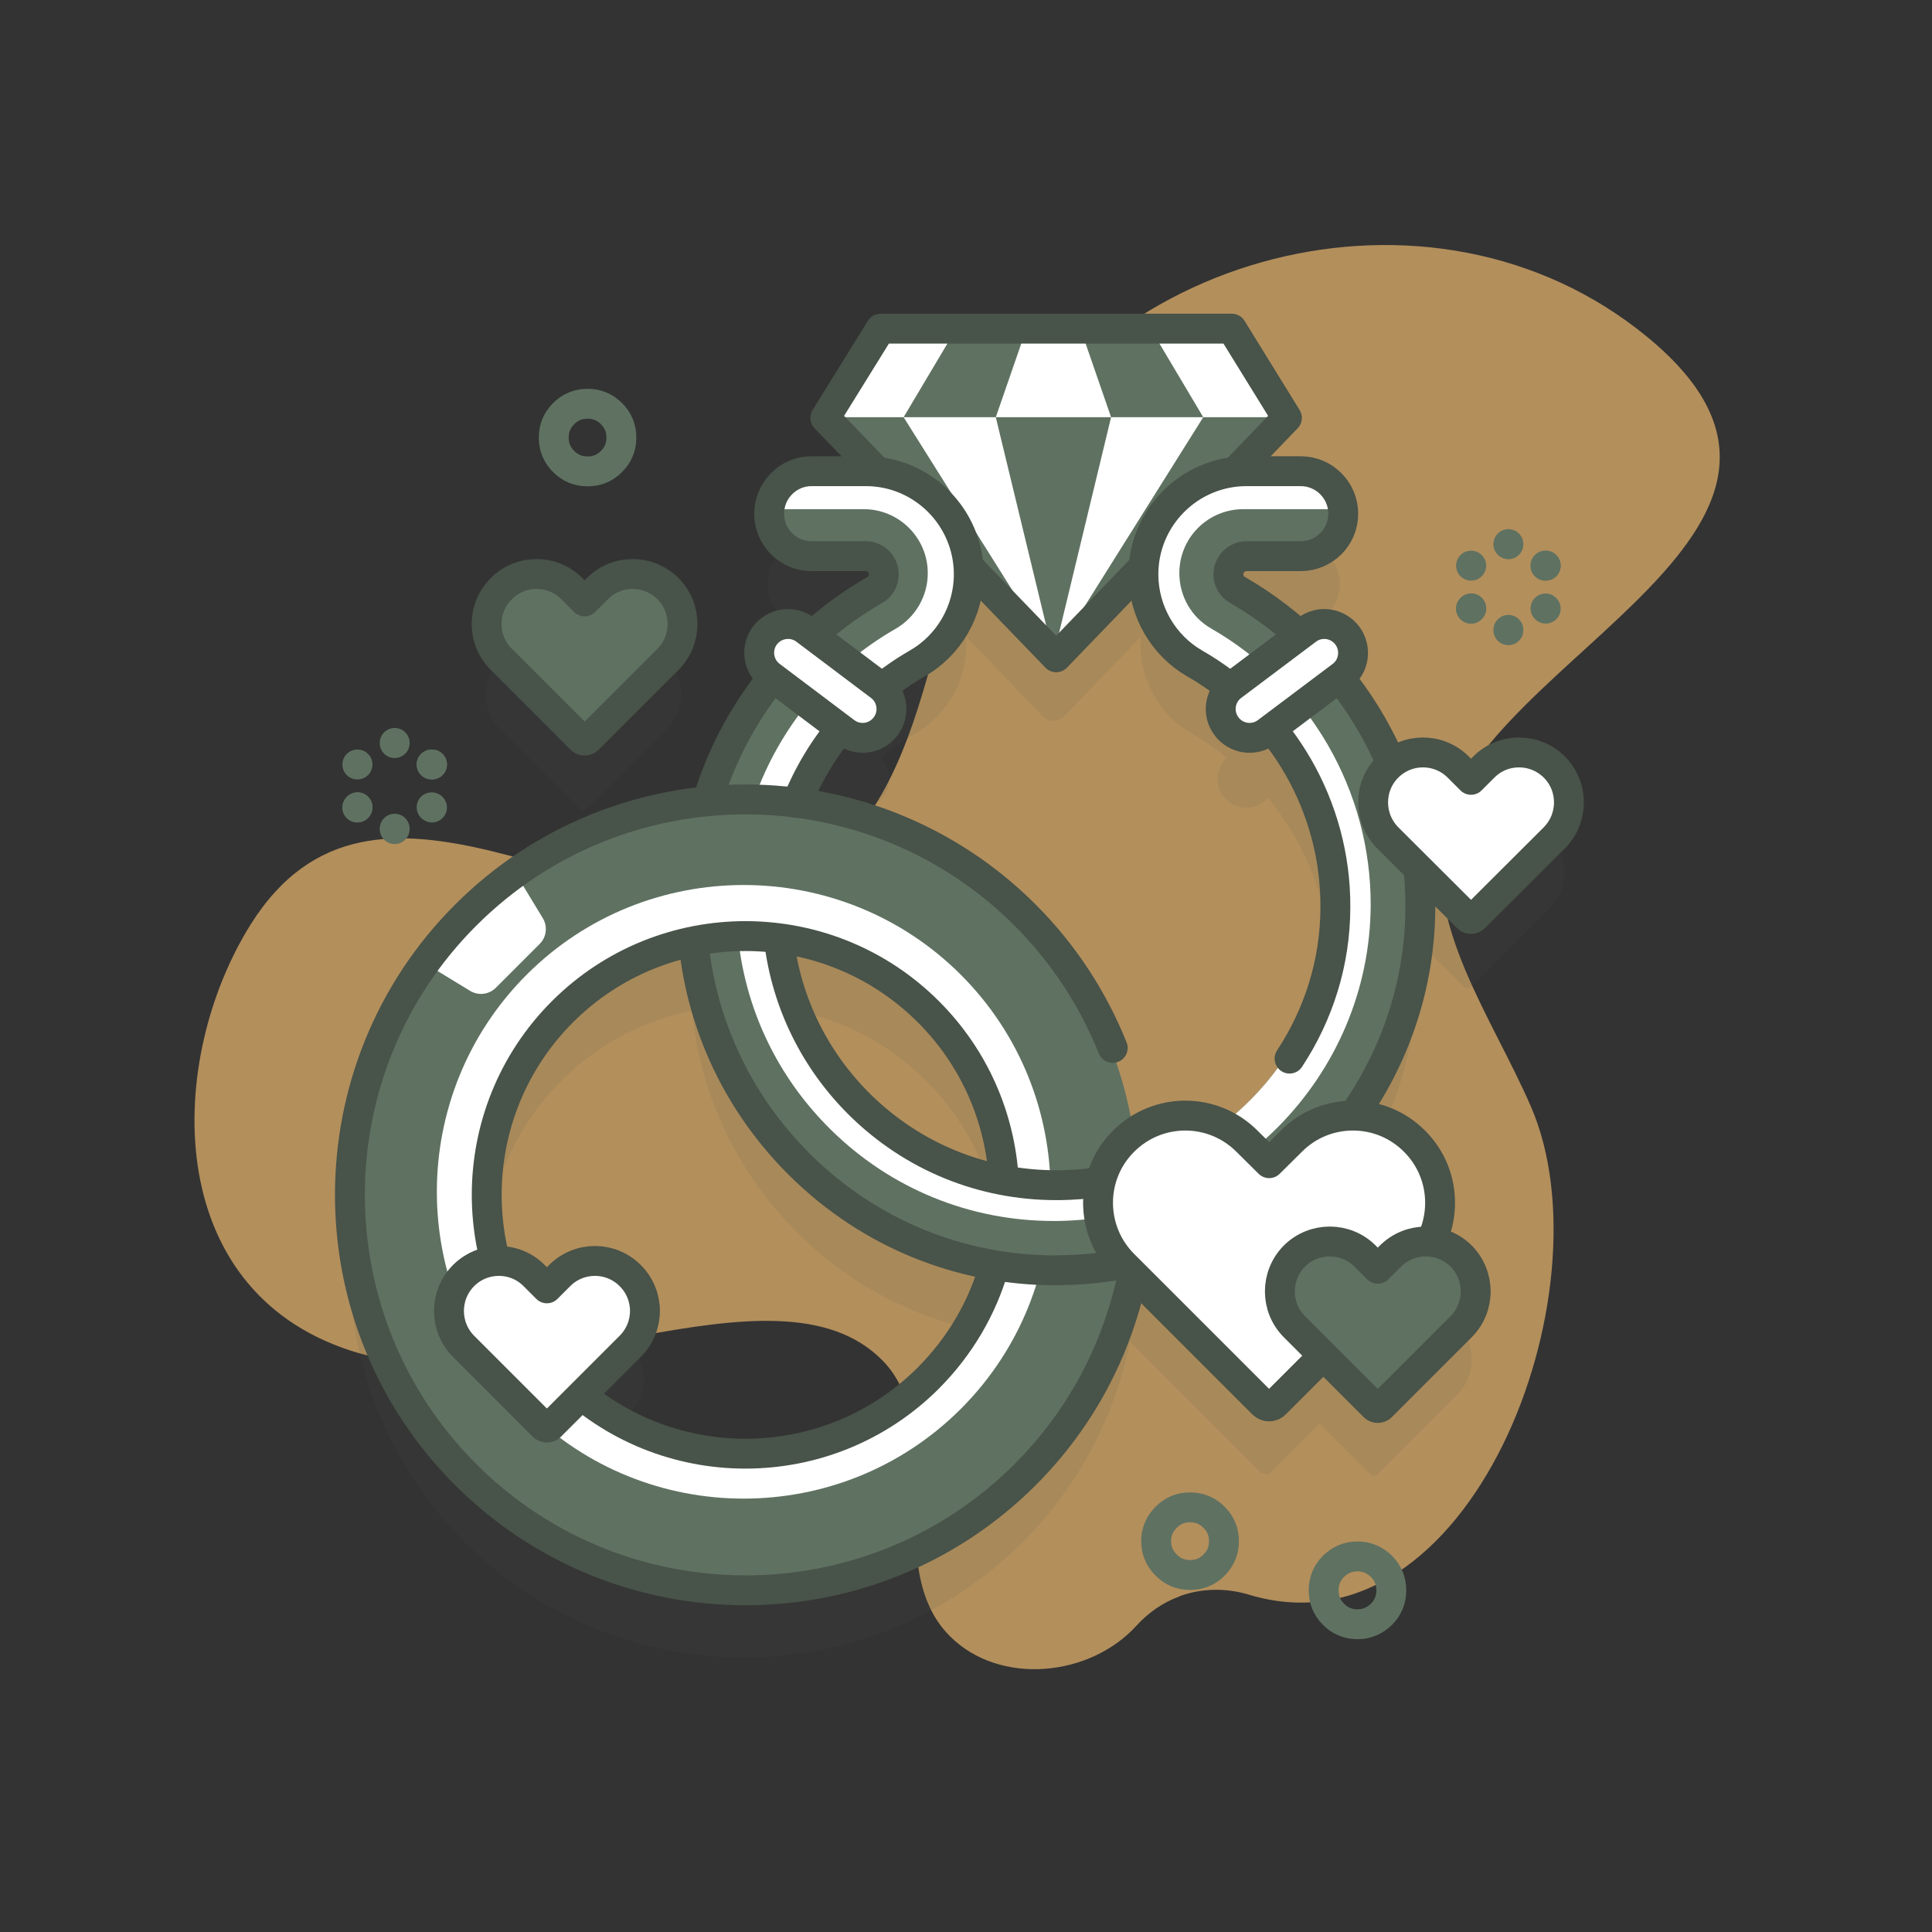
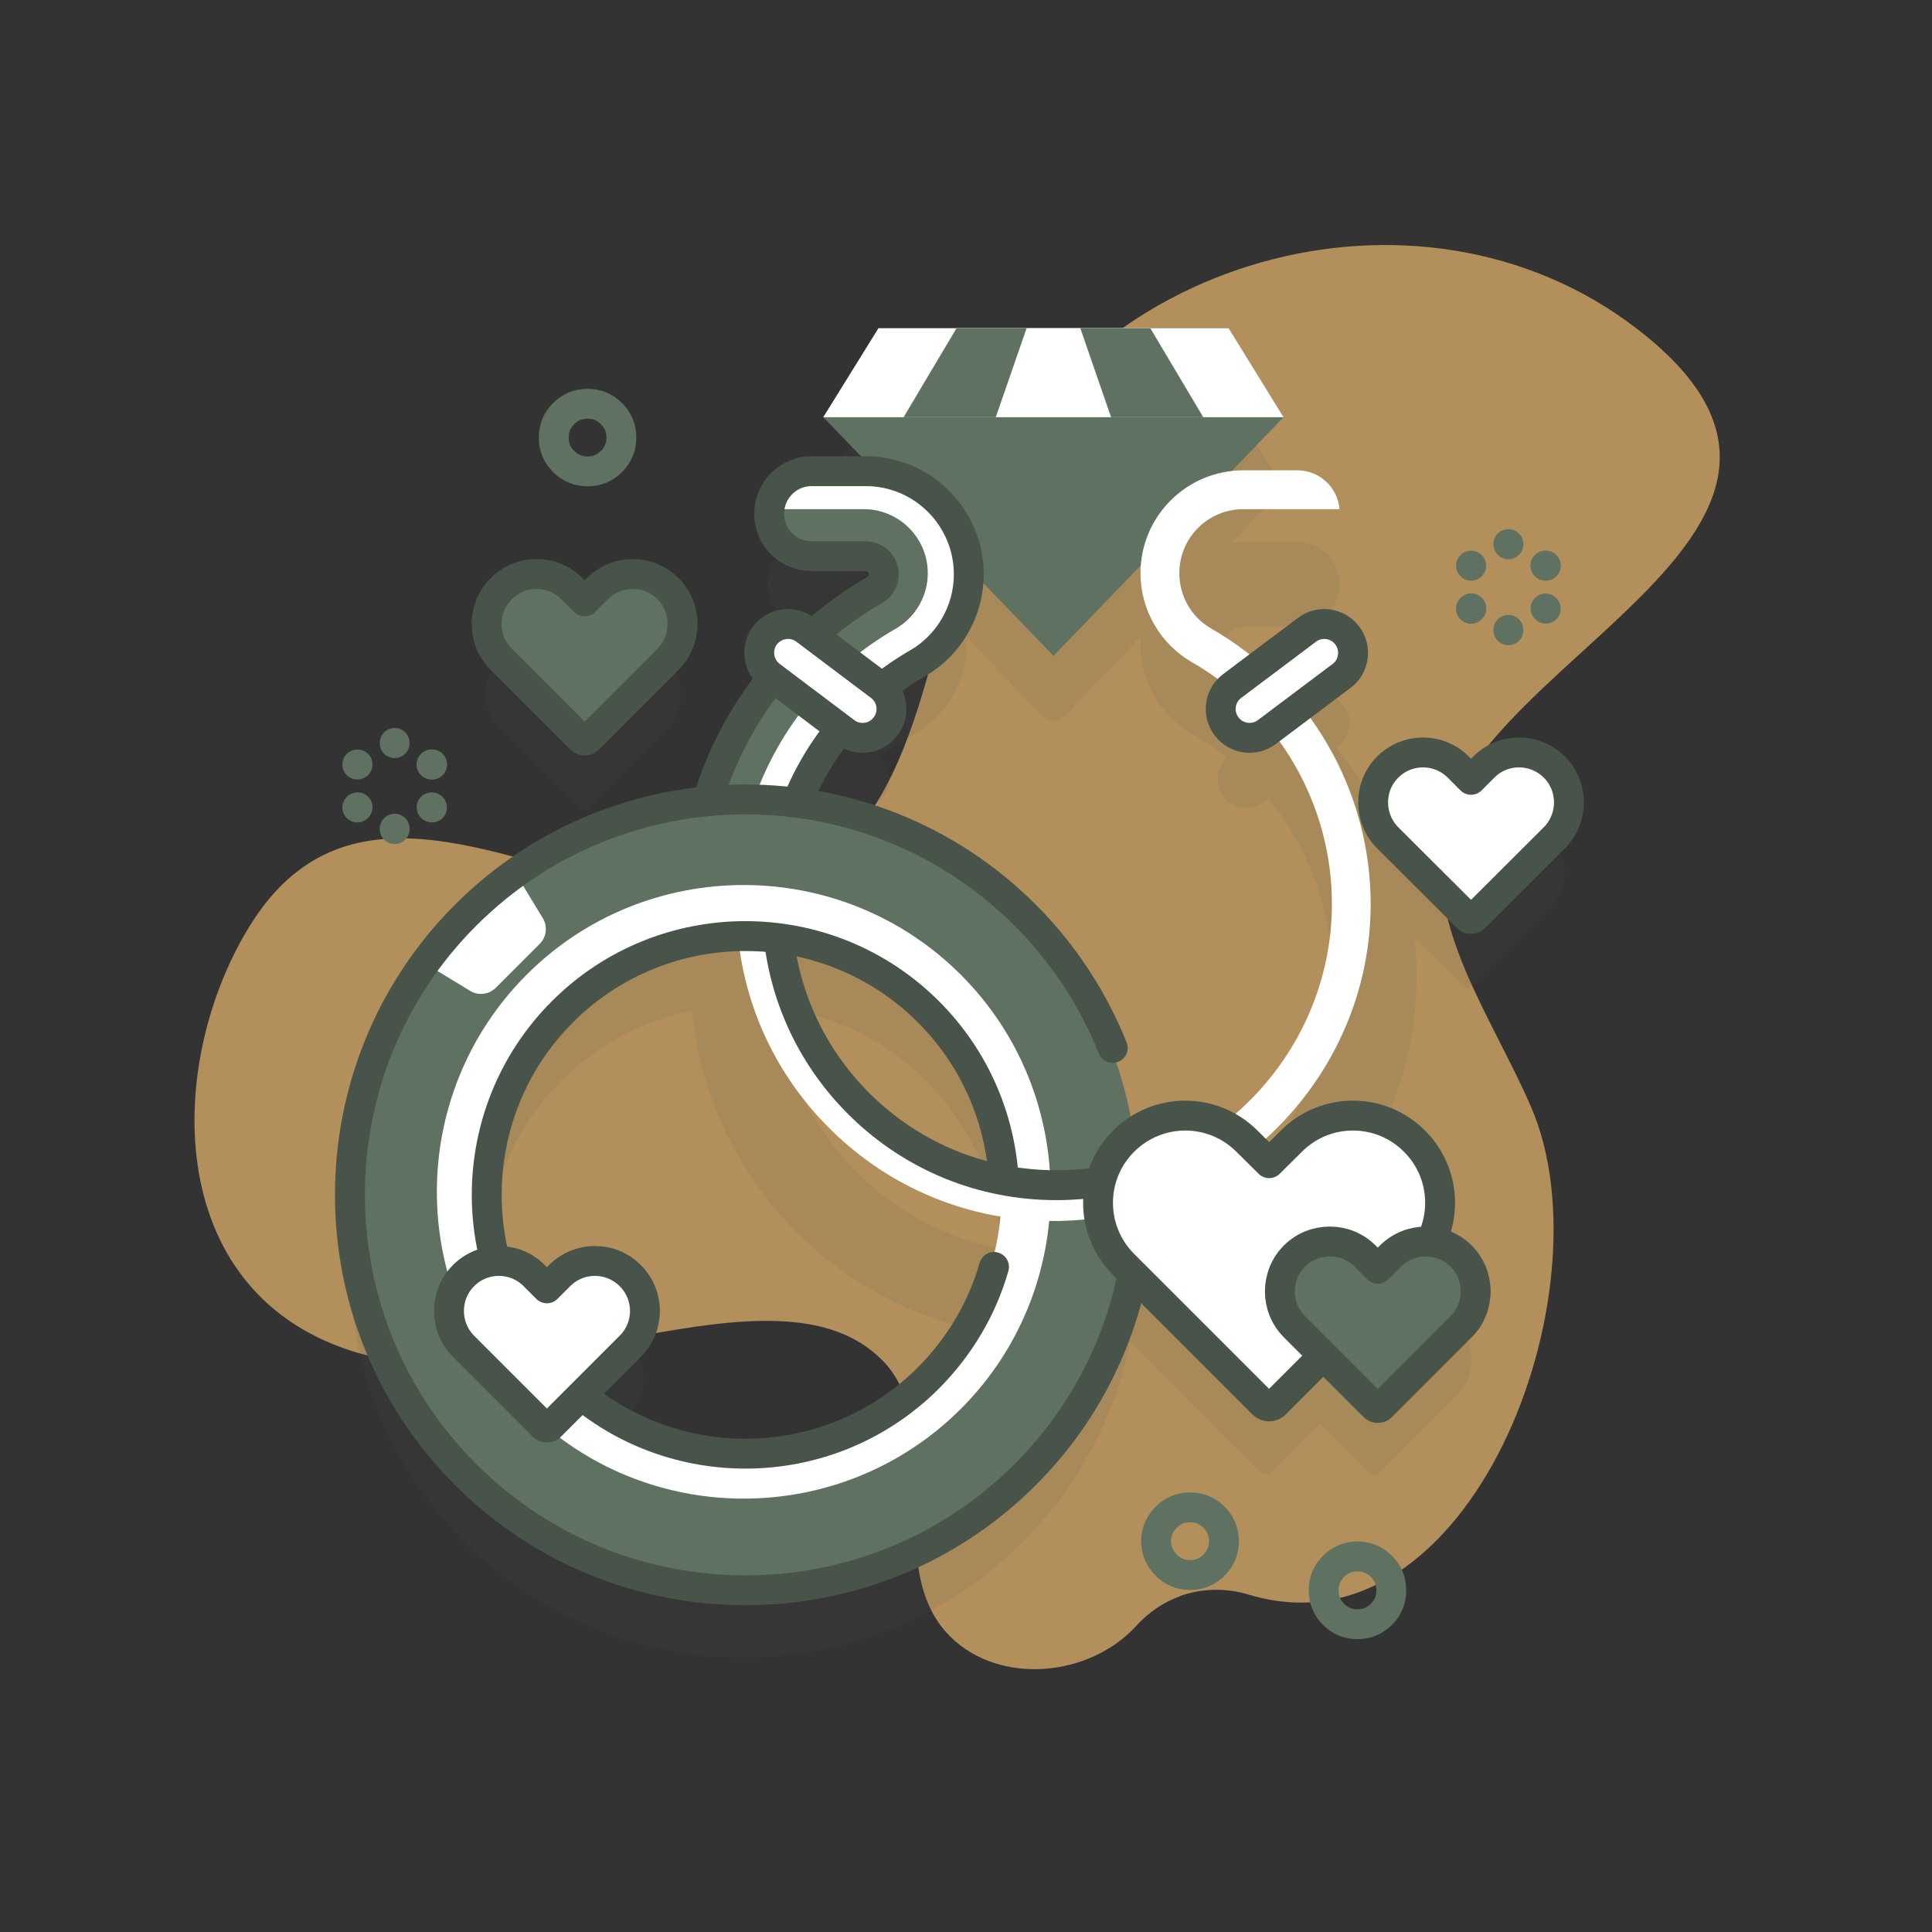
<svg xmlns="http://www.w3.org/2000/svg" width="50" viewBox="0 0 37.5 37.5" height="50" preserveAspectRatio="xMidYMid meet">
  <rect x="0" y="0" width="37.5" height="37.5" fill="#333333" stroke="none" />
  <defs>
    <filter x="0%" y="0%" width="100%" height="100%" id="9a49e14fb5" />
    <clipPath id="c93eb2de40">
      <path d="M 3.773 4 L 33.379 4 L 33.379 33 L 3.773 33 Z M 3.773 4 " clip-rule="nonzero" />
    </clipPath>
    <mask id="9d46432e1f">
      <g filter="url(#9a49e14fb5)">
        <rect x="-3.75" width="45" fill="#000000" y="-3.75" height="45" fill-opacity="0.1" />
      </g>
    </mask>
    <clipPath id="7b973a2411">
      <path d="M 0.633 0.578 L 24.551 0.578 L 24.551 25.449 L 0.633 25.449 Z M 0.633 0.578 " clip-rule="nonzero" />
    </clipPath>
    <clipPath id="c07ec35575">
      <rect x="0" width="25" y="0" height="26" />
    </clipPath>
  </defs>
  <g clip-path="url(#c93eb2de40)">
    <path fill="#fcc374" d="M 31.77 6.379 C 27.516 3.109 20.863 5.016 18.914 9.988 C 17.922 12.535 17.855 16.477 14.777 17.32 C 11.633 18.184 7.27 14.117 4.867 17.941 C 3.219 20.57 3.117 25.023 6.816 26.219 C 10.129 27.289 15.062 24.309 17.129 26.406 C 18.426 27.723 17.078 30.406 18.441 31.762 C 19.406 32.723 21.156 32.551 22.062 31.551 C 22.289 31.301 22.57 31.105 22.891 30.988 C 22.895 30.984 22.898 30.984 22.902 30.98 C 23.336 30.824 23.805 30.82 24.242 30.953 C 28.539 32.246 31.262 25.055 29.719 21.488 C 28.957 19.727 27.641 17.965 28.027 16.086 C 28.719 12.738 36.727 10.188 31.77 6.379 Z M 31.77 6.379 " fill-opacity="0.635" fill-rule="nonzero" />
  </g>
  <g mask="url(#9d46432e1f)">
    <g transform="matrix(1, 0, 0, 1, 6, 7)">
      <g clip-path="url(#c07ec35575)">
        <path fill="#485349" d="M 5.258 8.703 C 5.293 8.738 5.352 8.738 5.391 8.703 L 6.938 7.156 C 7.312 6.781 7.312 6.168 6.938 5.789 C 6.559 5.414 5.945 5.414 5.57 5.789 L 5.324 6.035 L 5.078 5.789 C 4.699 5.414 4.09 5.414 3.711 5.789 C 3.332 6.168 3.332 6.781 3.711 7.156 Z M 5.258 8.703 " fill-opacity="1" fill-rule="nonzero" />
        <g clip-path="url(#7b973a2411)">
          <path fill="#485349" d="M 22.543 12.156 L 24.09 10.609 C 24.465 10.23 24.465 9.621 24.09 9.242 C 23.711 8.863 23.098 8.863 22.723 9.242 L 22.477 9.488 L 22.23 9.242 C 21.875 8.887 21.316 8.867 20.934 9.18 C 20.68 8.578 20.344 8.016 19.934 7.508 L 19.973 7.477 C 20.219 7.293 20.266 6.941 20.082 6.695 C 19.895 6.449 19.547 6.398 19.301 6.586 L 19.16 6.691 C 18.793 6.359 18.391 6.062 17.949 5.812 C 17.848 5.754 17.781 5.637 17.781 5.512 C 17.781 5.32 17.938 5.164 18.133 5.164 L 19.18 5.164 C 19.637 5.164 20.004 4.793 20.004 4.34 C 20.004 3.887 19.637 3.52 19.18 3.52 L 18.133 3.52 C 18.055 3.52 17.98 3.523 17.906 3.531 L 18.914 2.484 L 17.848 0.758 L 11.051 0.758 L 9.98 2.484 L 10.988 3.531 C 10.914 3.523 10.84 3.52 10.766 3.52 L 9.715 3.52 C 9.262 3.52 8.895 3.887 8.895 4.34 C 8.895 4.793 9.262 5.164 9.715 5.164 L 10.766 5.164 C 10.957 5.164 11.113 5.32 11.113 5.512 C 11.113 5.637 11.047 5.754 10.941 5.816 C 10.504 6.066 10.102 6.359 9.734 6.691 L 9.598 6.586 C 9.352 6.398 9 6.449 8.812 6.695 C 8.629 6.941 8.68 7.293 8.926 7.477 L 8.965 7.508 C 8.395 8.215 7.961 9.031 7.699 9.902 C 5.992 10.066 4.328 10.801 3.023 12.105 C 0.035 15.094 0.035 19.949 3.023 22.934 C 6.008 25.918 10.863 25.918 13.848 22.934 C 14.953 21.832 15.645 20.473 15.934 19.047 L 18.453 21.566 C 18.516 21.629 18.621 21.629 18.684 21.566 L 19.617 20.633 L 20.605 21.617 C 20.641 21.656 20.703 21.656 20.738 21.617 L 22.285 20.07 C 22.66 19.695 22.66 19.082 22.285 18.707 C 22.121 18.543 21.914 18.449 21.699 18.426 C 22.016 17.797 21.91 17.008 21.387 16.48 C 21.059 16.152 20.629 15.988 20.199 15.984 C 21.012 14.84 21.492 13.449 21.496 11.953 C 21.5 11.699 21.484 11.449 21.461 11.203 L 22.41 12.156 C 22.445 12.191 22.508 12.191 22.543 12.156 Z M 11.977 21.062 C 10.141 22.898 7.227 23.008 5.262 21.395 L 6.207 20.449 C 6.586 20.07 6.586 19.461 6.207 19.082 C 5.828 18.707 5.219 18.707 4.84 19.082 L 4.594 19.328 L 4.348 19.082 C 4.141 18.875 3.863 18.785 3.594 18.805 C 3.156 17.137 3.586 15.285 4.895 13.977 C 5.613 13.258 6.5 12.805 7.434 12.617 C 7.59 14.258 8.309 15.777 9.5 16.949 C 10.539 17.977 11.844 18.641 13.254 18.879 C 13.031 19.68 12.605 20.434 11.977 21.062 Z M 10.652 15.777 C 9.766 14.902 9.219 13.777 9.078 12.555 C 10.141 12.691 11.164 13.164 11.977 13.977 C 12.883 14.883 13.367 16.051 13.434 17.238 C 12.391 17.043 11.426 16.543 10.652 15.777 Z M 17.758 16.191 C 17.203 15.891 16.512 15.922 15.988 16.285 C 15.738 14.754 15.027 13.285 13.848 12.105 C 12.609 10.867 11.047 10.145 9.43 9.934 C 9.637 9.414 9.922 8.93 10.277 8.496 L 10.367 8.566 C 10.613 8.75 10.965 8.703 11.148 8.453 C 11.324 8.223 11.293 7.898 11.078 7.707 C 11.293 7.535 11.52 7.379 11.758 7.242 C 12.375 6.887 12.758 6.227 12.758 5.512 C 12.758 5.461 12.758 5.41 12.754 5.359 L 14.238 6.902 C 14.352 7.02 14.543 7.02 14.656 6.902 L 16.145 5.359 C 16.141 5.41 16.137 5.461 16.137 5.512 C 16.137 6.227 16.52 6.887 17.133 7.238 C 17.375 7.379 17.602 7.535 17.816 7.707 C 17.605 7.898 17.57 8.223 17.746 8.453 C 17.93 8.703 18.281 8.75 18.527 8.566 L 18.617 8.496 C 19.406 9.453 19.855 10.672 19.852 11.945 C 19.848 13.664 19.023 15.203 17.758 16.191 Z M 17.758 16.191 " fill-opacity="1" fill-rule="nonzero" />
        </g>
      </g>
    </g>
  </g>
  <path fill="#5f7161" d="M 19.848 28.547 C 16.863 31.531 12.008 31.531 9.023 28.547 C 6.035 25.562 6.035 20.703 9.023 17.719 C 12.008 14.734 16.863 14.734 19.848 17.719 C 22.832 20.703 22.832 25.562 19.848 28.547 Z M 10.895 19.59 C 8.941 21.543 8.941 24.723 10.895 26.676 C 12.848 28.629 16.023 28.629 17.977 26.676 C 19.93 24.723 19.93 21.543 17.977 19.59 C 16.023 17.637 12.848 17.637 10.895 19.59 Z M 10.895 19.59 " fill-opacity="1" fill-rule="nonzero" />
  <path fill="#ffffff" d="M 18.648 27.348 C 16.324 29.668 12.543 29.668 10.223 27.348 C 7.898 25.023 7.898 21.242 10.223 18.918 C 12.543 16.598 16.324 16.598 18.648 18.918 C 20.973 21.242 20.973 25.023 18.648 27.348 Z M 10.895 19.59 C 8.941 21.543 8.941 24.723 10.895 26.676 C 12.848 28.629 16.023 28.629 17.977 26.676 C 19.93 24.723 19.93 21.543 17.977 19.59 C 16.023 17.637 12.848 17.637 10.895 19.59 Z M 10.895 19.59 " fill-opacity="1" fill-rule="nonzero" />
  <path fill="#ffffff" d="M 10.535 17.82 L 9.98 16.906 C 9.645 17.148 9.324 17.418 9.023 17.719 C 8.719 18.02 8.449 18.34 8.211 18.676 L 9.121 19.23 C 9.285 19.332 9.492 19.305 9.625 19.172 L 10.473 18.324 C 10.609 18.191 10.633 17.98 10.535 17.82 Z M 10.535 17.82 " fill-opacity="1" fill-rule="nonzero" />
  <path fill="#5f7161" d="M 17.051 6.371 L 15.98 8.098 L 20.449 12.73 L 24.914 8.098 L 23.848 6.371 Z M 17.051 6.371 " fill-opacity="1" fill-rule="nonzero" />
  <path fill="#ffffff" d="M 23.848 6.371 L 17.051 6.371 L 15.98 8.098 L 24.914 8.098 Z M 23.848 6.371 " fill-opacity="1" fill-rule="nonzero" />
-   <path fill="#ffffff" d="M 18.566 6.371 L 17.539 8.098 L 20.449 12.73 L 23.355 8.098 L 22.328 6.371 Z M 18.566 6.371 " fill-opacity="1" fill-rule="nonzero" />
+   <path fill="#ffffff" d="M 18.566 6.371 L 17.539 8.098 L 23.355 8.098 L 22.328 6.371 Z M 18.566 6.371 " fill-opacity="1" fill-rule="nonzero" />
  <path fill="#5f7161" d="M 22.328 6.371 L 18.566 6.371 L 17.539 8.098 L 23.355 8.098 Z M 22.328 6.371 " fill-opacity="1" fill-rule="nonzero" />
  <path fill="#5f7161" d="M 19.926 6.371 L 19.328 8.098 L 20.449 12.73 L 21.566 8.098 L 20.969 6.371 Z M 19.926 6.371 " fill-opacity="1" fill-rule="nonzero" />
  <path fill="#ffffff" d="M 20.969 6.371 L 19.926 6.371 L 19.328 8.098 L 21.566 8.098 Z M 20.969 6.371 " fill-opacity="1" fill-rule="nonzero" />
-   <path stroke-linecap="round" transform="matrix(0.058, 0, 0, 0.058, 3.775, 3.775)" fill="none" stroke-linejoin="round" d="M 229.6 44.903 L 211.09 74.763 L 288.373 154.884 L 365.589 74.763 L 347.147 44.903 Z M 229.6 44.903 " stroke="#485349" stroke-width="10" stroke-opacity="1" stroke-miterlimit="10" />
  <path fill="#5f7161" d="M 17.113 11.125 C 17.113 10.934 16.957 10.773 16.766 10.773 L 15.715 10.773 C 15.262 10.773 14.895 10.406 14.895 9.953 C 14.895 9.5 15.262 9.129 15.715 9.129 L 16.766 9.129 C 17.863 9.129 18.758 10.023 18.758 11.125 C 18.758 11.836 18.375 12.5 17.758 12.852 C 16.688 13.469 15.875 14.43 15.426 15.547 C 14.855 15.473 14.273 15.461 13.699 15.516 C 14.211 13.812 15.359 12.336 16.941 11.426 C 17.047 11.367 17.113 11.25 17.113 11.125 Z M 17.113 11.125 " fill-opacity="1" fill-rule="nonzero" />
-   <path fill="#5f7161" d="M 27.496 17.562 C 27.484 21.387 24.367 24.539 20.551 24.59 C 20.516 24.59 20.48 24.594 20.445 24.594 C 18.582 24.594 16.828 23.875 15.5 22.562 C 14.309 21.387 13.59 19.871 13.434 18.227 C 13.973 18.117 14.531 18.098 15.078 18.168 C 15.219 19.387 15.766 20.516 16.652 21.391 C 17.672 22.398 19.02 22.945 20.449 22.945 C 20.473 22.945 20.5 22.945 20.527 22.945 C 23.453 22.906 25.844 20.488 25.852 17.559 C 25.859 15.621 24.816 13.816 23.133 12.852 C 22.52 12.5 22.137 11.836 22.137 11.125 C 22.137 10.023 23.031 9.129 24.133 9.129 L 25.18 9.129 C 25.637 9.129 26.004 9.5 26.004 9.953 C 26.004 10.406 25.637 10.773 25.18 10.773 L 24.133 10.773 C 23.938 10.773 23.781 10.934 23.781 11.125 C 23.781 11.25 23.848 11.363 23.949 11.422 C 26.145 12.684 27.504 15.035 27.496 17.562 Z M 27.496 17.562 " fill-opacity="1" fill-rule="nonzero" />
  <path fill="#ffffff" d="M 18.008 11.125 C 18.008 10.438 17.449 9.883 16.766 9.883 L 14.895 9.883 C 14.934 9.461 15.285 9.129 15.715 9.129 L 16.766 9.129 C 17.863 9.129 18.758 10.023 18.758 11.125 C 18.758 11.836 18.375 12.5 17.758 12.852 C 16.688 13.469 15.875 14.43 15.426 15.547 C 15.168 15.512 14.91 15.492 14.648 15.484 C 15.133 14.121 16.094 12.941 17.387 12.203 C 17.77 11.98 18.008 11.57 18.008 11.125 Z M 18.008 11.125 " fill-opacity="1" fill-rule="nonzero" />
  <path fill="#ffffff" d="M 26.605 17.562 C 26.594 20.898 23.871 23.652 20.535 23.699 C 20.508 23.699 20.477 23.699 20.449 23.699 C 18.82 23.699 17.285 23.07 16.125 21.926 C 15.082 20.898 14.453 19.566 14.32 18.129 C 14.574 18.121 14.828 18.137 15.078 18.168 C 15.219 19.387 15.766 20.516 16.652 21.391 C 17.672 22.398 19.02 22.945 20.449 22.945 C 20.473 22.945 20.5 22.945 20.527 22.945 C 23.453 22.906 25.844 20.488 25.852 17.559 C 25.859 15.621 24.816 13.816 23.133 12.852 C 22.52 12.5 22.137 11.836 22.137 11.125 C 22.137 10.023 23.031 9.129 24.133 9.129 L 25.18 9.129 C 25.613 9.129 25.965 9.461 26 9.883 L 24.133 9.883 C 23.445 9.883 22.891 10.438 22.891 11.125 C 22.891 11.57 23.125 11.98 23.508 12.199 C 25.422 13.297 26.609 15.352 26.605 17.562 Z M 26.605 17.562 " fill-opacity="1" fill-rule="nonzero" />
  <path stroke-linecap="round" transform="matrix(0.058, 0, 0, 0.058, 3.775, 3.775)" fill="none" stroke-linejoin="round" d="M 171.637 203.051 C 180.487 173.664 200.348 148.06 227.708 132.32 C 229.532 131.307 230.681 129.28 230.681 127.118 C 230.681 123.808 227.979 121.038 224.668 121.038 L 206.496 121.038 C 198.66 121.038 192.309 114.688 192.309 106.852 C 192.309 99.015 198.66 92.597 206.496 92.597 L 224.668 92.597 C 243.652 92.597 259.122 108.068 259.122 127.118 C 259.122 139.413 252.501 150.898 241.828 156.978 C 223.317 167.652 209.266 184.27 201.564 203.591 " stroke="#485349" stroke-width="10" stroke-opacity="1" stroke-miterlimit="10" />
-   <path stroke-linecap="round" transform="matrix(0.058, 0, 0, 0.058, 3.775, 3.775)" fill="none" stroke-linejoin="round" d="M 167.044 250.745 C 169.948 278.848 182.379 304.789 202.78 324.921 C 225.749 347.62 256.082 360.05 288.306 360.05 C 288.914 360.05 289.522 359.982 290.13 359.982 C 356.132 359.104 410.041 304.587 410.244 238.45 C 410.379 194.741 386.869 154.073 348.903 132.252 C 347.147 131.239 345.998 129.28 345.998 127.118 C 345.998 123.808 348.7 121.038 352.078 121.038 L 370.183 121.038 C 378.087 121.038 384.437 114.688 384.437 106.852 C 384.437 99.015 378.087 92.597 370.183 92.597 L 352.078 92.597 C 333.028 92.597 317.557 108.068 317.557 127.118 C 317.557 139.413 324.178 150.898 334.784 156.978 C 363.9 173.664 381.938 204.875 381.803 238.382 C 381.803 257.095 376.128 274.524 366.468 289.184 " stroke="#485349" stroke-width="10" stroke-opacity="1" stroke-miterlimit="10" />
  <path stroke-linecap="round" transform="matrix(0.058, 0, 0, 0.058, 3.775, 3.775)" fill="none" stroke-linejoin="round" d="M 302.425 330.528 C 298.236 331.136 293.98 331.474 289.724 331.541 C 289.252 331.541 288.779 331.541 288.373 331.541 C 263.648 331.541 240.341 322.016 222.709 304.654 C 207.577 289.724 198.187 270.539 195.62 249.732 " stroke="#485349" stroke-width="10" stroke-opacity="1" stroke-miterlimit="10" />
  <path stroke-linecap="round" transform="matrix(0.058, 0, 0, 0.058, 3.775, 3.775)" fill-opacity="1" fill="#ffffff" fill-rule="nonzero" stroke-linejoin="round" d="M 383.897 161.099 L 358.901 179.879 C 354.645 183.122 348.565 182.244 345.39 177.988 C 342.148 173.732 343.026 167.652 347.282 164.476 L 372.277 145.696 C 376.533 142.453 382.546 143.332 385.788 147.588 C 388.964 151.844 388.153 157.924 383.897 161.099 Z M 383.897 161.099 " stroke="#485349" stroke-width="10" stroke-opacity="1" stroke-miterlimit="10" />
  <path stroke-linecap="round" transform="matrix(0.058, 0, 0, 0.058, 3.775, 3.775)" fill-opacity="1" fill="#ffffff" fill-rule="nonzero" stroke-linejoin="round" d="M 192.85 161.099 L 217.778 179.879 C 222.034 183.122 228.114 182.244 231.289 177.988 C 234.532 173.732 233.653 167.652 229.397 164.476 L 204.469 145.696 C 200.213 142.453 194.133 143.332 190.891 147.588 C 187.716 151.844 188.594 157.924 192.85 161.099 Z M 192.85 161.099 " stroke="#485349" stroke-width="10" stroke-opacity="1" stroke-miterlimit="10" />
  <path fill="#ffffff" d="M 27.387 24.48 L 26.277 25.586 L 24.684 27.18 C 24.621 27.242 24.516 27.242 24.453 27.18 L 21.754 24.48 C 21.426 24.148 21.262 23.719 21.262 23.285 C 21.262 22.855 21.426 22.422 21.754 22.094 C 22.414 21.434 23.48 21.434 24.141 22.094 L 24.57 22.52 L 25 22.094 C 25.656 21.434 26.727 21.434 27.387 22.094 C 28.043 22.75 28.043 23.82 27.387 24.48 Z M 27.387 24.48 " fill-opacity="1" fill-rule="nonzero" />
  <path stroke-linecap="round" transform="matrix(0.058, 0, 0, 0.058, 3.775, 3.775)" fill="none" stroke-linejoin="round" d="M 408.284 316.814 C 396.935 305.397 378.425 305.397 367.076 316.814 L 359.644 324.178 L 352.213 316.814 C 340.796 305.397 322.354 305.397 310.937 316.814 C 299.52 328.164 299.52 346.674 310.937 358.091 L 357.618 404.772 C 358.699 405.852 360.523 405.852 361.604 404.772 L 408.284 358.091 C 419.701 346.674 419.701 328.164 408.284 316.814 Z M 408.284 316.814 " stroke="#485349" stroke-width="10" stroke-opacity="1" stroke-miterlimit="10" />
  <path stroke-linecap="round" transform="matrix(0.058, 0, 0, 0.058, 3.775, 3.775)" fill-opacity="1" fill="#5f7161" fill-rule="nonzero" stroke-linejoin="round" d="M 423.89 355.253 C 417.337 348.768 406.798 348.768 400.245 355.253 L 395.989 359.509 L 391.733 355.253 C 385.248 348.768 374.642 348.768 368.089 355.253 C 361.604 361.806 361.604 372.412 368.089 378.898 L 394.841 405.65 C 395.449 406.258 396.53 406.258 397.138 405.65 L 423.89 378.898 C 430.375 372.412 430.375 361.806 423.89 355.253 Z M 423.89 355.253 " stroke="#485349" stroke-width="10" stroke-opacity="1" stroke-miterlimit="10" />
  <path stroke-linecap="round" transform="matrix(0.058, 0, 0, 0.058, 3.775, 3.775)" fill-opacity="1" fill="#5f7161" fill-rule="nonzero" stroke-linejoin="round" d="M 158.464 131.915 C 151.911 125.362 141.305 125.362 134.82 131.915 L 130.564 136.171 L 126.308 131.915 C 119.755 125.362 109.216 125.362 102.663 131.915 C 96.11 138.468 96.11 149.006 102.663 155.559 L 129.415 182.311 C 130.023 182.919 131.036 182.919 131.712 182.311 L 158.464 155.559 C 164.949 149.006 164.949 138.468 158.464 131.915 Z M 158.464 131.915 " stroke="#485349" stroke-width="10" stroke-opacity="1" stroke-miterlimit="10" />
  <path stroke-linecap="round" transform="matrix(0.058, 0, 0, 0.058, 3.775, 3.775)" fill-opacity="1" fill="#ffffff" fill-rule="nonzero" stroke-linejoin="round" d="M 455.1 191.634 C 448.548 185.081 437.941 185.081 431.456 191.634 L 427.2 195.89 L 422.944 191.634 C 416.391 185.081 405.852 185.081 399.3 191.634 C 392.814 198.119 392.814 208.725 399.3 215.278 L 426.052 241.963 C 426.66 242.638 427.74 242.638 428.348 241.963 L 455.1 215.278 C 461.586 208.725 461.586 198.119 455.1 191.634 Z M 455.1 191.634 " stroke="#485349" stroke-width="10" stroke-opacity="1" stroke-miterlimit="10" />
  <path stroke-linecap="round" transform="matrix(0.058, 0, 0, 0.058, 3.775, 3.775)" fill="none" stroke-linejoin="round" d="M 270.809 329.312 C 269.525 308.978 261.148 289.049 245.611 273.511 C 211.833 239.733 156.91 239.733 123.132 273.511 C 89.355 307.289 89.355 362.279 123.132 396.057 C 156.91 429.835 211.833 429.835 245.611 396.057 C 256.284 385.316 263.648 372.548 267.566 358.901 " stroke="#485349" stroke-width="10" stroke-opacity="1" stroke-miterlimit="10" />
  <path stroke-linecap="round" transform="matrix(0.058, 0, 0, 0.058, 3.775, 3.775)" fill-opacity="1" fill="#ffffff" fill-rule="nonzero" stroke-linejoin="round" d="M 145.831 361.806 C 139.278 355.253 128.74 355.253 122.187 361.806 L 117.931 366.062 L 113.675 361.806 C 107.189 355.253 96.583 355.253 90.03 361.806 C 83.545 368.359 83.545 378.898 90.03 385.451 L 116.782 412.203 C 117.458 412.811 118.471 412.811 119.079 412.203 L 145.831 385.451 C 152.384 378.898 152.384 368.359 145.831 361.806 Z M 145.831 361.806 " stroke="#485349" stroke-width="10" stroke-opacity="1" stroke-miterlimit="10" />
  <path stroke-linecap="round" transform="matrix(0.058, 0, 0, 0.058, 3.775, 3.775)" fill="none" stroke-linejoin="round" d="M 307.289 285.604 C 300.804 269.458 291.076 254.258 277.97 241.152 C 226.357 189.54 142.386 189.54 90.773 241.152 C 39.093 292.764 39.093 376.804 90.773 428.416 C 142.386 480.028 226.357 480.028 277.97 428.416 C 296.818 409.568 308.775 386.396 313.842 362.076 " stroke="#485349" stroke-width="10" stroke-opacity="1" stroke-miterlimit="10" />
  <path stroke-linecap="round" transform="matrix(0.058, 0, 0, 0.058, 3.775, 3.775)" fill="none" stroke-linejoin="round" d="M 142.859 81.316 C 142.859 84.491 141.778 87.125 139.548 89.355 C 137.319 91.584 134.684 92.665 131.577 92.665 C 128.402 92.665 125.767 91.584 123.538 89.355 C 121.308 87.125 120.228 84.491 120.228 81.316 C 120.228 78.208 121.308 75.573 123.538 73.344 C 125.767 71.115 128.402 70.034 131.577 70.034 C 134.684 70.034 137.319 71.115 139.548 73.344 C 141.778 75.573 142.859 78.208 142.859 81.316 Z M 142.859 81.316 " stroke="#5f7161" stroke-width="10" stroke-opacity="1" stroke-miterlimit="10" />
  <path stroke-linecap="round" transform="matrix(0.058, 0, 0, 0.058, 3.775, 3.775)" fill="none" stroke-linejoin="round" d="M 400.516 467.125 C 400.516 470.233 399.435 472.935 397.205 475.164 C 394.976 477.326 392.341 478.475 389.166 478.475 C 386.059 478.475 383.356 477.326 381.195 475.164 C 378.965 472.935 377.884 470.233 377.884 467.125 C 377.884 464.018 378.965 461.316 381.195 459.086 C 383.356 456.924 386.059 455.776 389.166 455.776 C 392.341 455.776 394.976 456.924 397.205 459.086 C 399.435 461.316 400.516 464.018 400.516 467.125 Z M 400.516 467.125 " stroke="#5f7161" stroke-width="10" stroke-opacity="1" stroke-miterlimit="10" />
  <path stroke-linecap="round" transform="matrix(0.058, 0, 0, 0.058, 3.775, 3.775)" fill="none" stroke-linejoin="round" d="M 344.512 450.642 C 344.512 453.817 343.431 456.452 341.202 458.681 C 338.972 460.91 336.338 461.991 333.163 461.991 C 330.055 461.991 327.353 460.91 325.191 458.681 C 322.962 456.452 321.813 453.817 321.813 450.642 C 321.813 447.534 322.962 444.9 325.191 442.67 C 327.353 440.441 330.055 439.36 333.163 439.36 C 336.338 439.36 338.972 440.441 341.202 442.67 C 343.431 444.9 344.512 447.534 344.512 450.642 Z M 344.512 450.642 " stroke="#5f7161" stroke-width="10" stroke-opacity="1" stroke-miterlimit="10" />
  <path stroke-linecap="round" transform="matrix(0.058, 0, 0, 0.058, 3.775, 3.775)" fill="none" stroke-linejoin="round" d="M 54.496 190.756 L 54.564 190.756 " stroke="#5f7161" stroke-width="10" stroke-opacity="1" stroke-miterlimit="10" />
  <path stroke-linecap="round" transform="matrix(0.058, 0, 0, 0.058, 3.775, 3.775)" fill="none" stroke-linejoin="round" d="M 79.356 205.077 L 79.492 205.145 " stroke="#5f7161" stroke-width="10" stroke-opacity="1" stroke-miterlimit="10" />
  <path stroke-linecap="round" transform="matrix(0.058, 0, 0, 0.058, 3.775, 3.775)" fill="none" stroke-linejoin="round" d="M 79.492 190.756 L 79.356 190.756 " stroke="#5f7161" stroke-width="10" stroke-opacity="1" stroke-miterlimit="10" />
-   <path stroke-linecap="round" transform="matrix(0.058, 0, 0, 0.058, 3.775, 3.775)" fill="none" stroke-linejoin="round" d="M 54.564 205.077 L 54.496 205.145 " stroke="#5f7161" stroke-width="10" stroke-opacity="1" stroke-miterlimit="10" />
  <path stroke-linecap="round" transform="matrix(0.058, 0, 0, 0.058, 3.775, 3.775)" fill="none" stroke-linejoin="round" d="M 79.492 190.756 L 79.356 190.756 " stroke="#5f7161" stroke-width="10" stroke-opacity="1" stroke-miterlimit="10" />
  <path stroke-linecap="round" transform="matrix(0.058, 0, 0, 0.058, 3.775, 3.775)" fill="none" stroke-linejoin="round" d="M 54.564 205.077 L 54.496 205.145 " stroke="#5f7161" stroke-width="10" stroke-opacity="1" stroke-miterlimit="10" />
  <path stroke-linecap="round" transform="matrix(0.058, 0, 0, 0.058, 3.775, 3.775)" fill="none" stroke-linejoin="round" d="M 66.994 183.527 L 66.994 183.595 " stroke="#5f7161" stroke-width="10" stroke-opacity="1" stroke-miterlimit="10" />
  <path stroke-linecap="round" transform="matrix(0.058, 0, 0, 0.058, 3.775, 3.775)" fill="none" stroke-linejoin="round" d="M 66.994 212.238 L 66.994 212.373 " stroke="#5f7161" stroke-width="10" stroke-opacity="1" stroke-miterlimit="10" />
  <path stroke-linecap="round" transform="matrix(0.058, 0, 0, 0.058, 3.775, 3.775)" fill="none" stroke-linejoin="round" d="M 427.2 124.213 L 427.268 124.213 " stroke="#5f7161" stroke-width="10" stroke-opacity="1" stroke-miterlimit="10" />
  <path stroke-linecap="round" transform="matrix(0.058, 0, 0, 0.058, 3.775, 3.775)" fill="none" stroke-linejoin="round" d="M 452.128 138.535 L 452.196 138.603 " stroke="#5f7161" stroke-width="10" stroke-opacity="1" stroke-miterlimit="10" />
  <path stroke-linecap="round" transform="matrix(0.058, 0, 0, 0.058, 3.775, 3.775)" fill="none" stroke-linejoin="round" d="M 452.196 124.213 L 452.128 124.213 " stroke="#5f7161" stroke-width="10" stroke-opacity="1" stroke-miterlimit="10" />
  <path stroke-linecap="round" transform="matrix(0.058, 0, 0, 0.058, 3.775, 3.775)" fill="none" stroke-linejoin="round" d="M 427.268 138.535 L 427.2 138.603 " stroke="#5f7161" stroke-width="10" stroke-opacity="1" stroke-miterlimit="10" />
  <path stroke-linecap="round" transform="matrix(0.058, 0, 0, 0.058, 3.775, 3.775)" fill="none" stroke-linejoin="round" d="M 452.196 124.213 L 452.128 124.213 " stroke="#5f7161" stroke-width="10" stroke-opacity="1" stroke-miterlimit="10" />
  <path stroke-linecap="round" transform="matrix(0.058, 0, 0, 0.058, 3.775, 3.775)" fill="none" stroke-linejoin="round" d="M 427.268 138.535 L 427.2 138.603 " stroke="#5f7161" stroke-width="10" stroke-opacity="1" stroke-miterlimit="10" />
  <path stroke-linecap="round" transform="matrix(0.058, 0, 0, 0.058, 3.775, 3.775)" fill="none" stroke-linejoin="round" d="M 439.698 116.985 L 439.698 117.052 " stroke="#5f7161" stroke-width="10" stroke-opacity="1" stroke-miterlimit="10" />
  <path stroke-linecap="round" transform="matrix(0.058, 0, 0, 0.058, 3.775, 3.775)" fill="none" stroke-linejoin="round" d="M 439.698 145.696 L 439.698 145.831 " stroke="#5f7161" stroke-width="10" stroke-opacity="1" stroke-miterlimit="10" />
</svg>